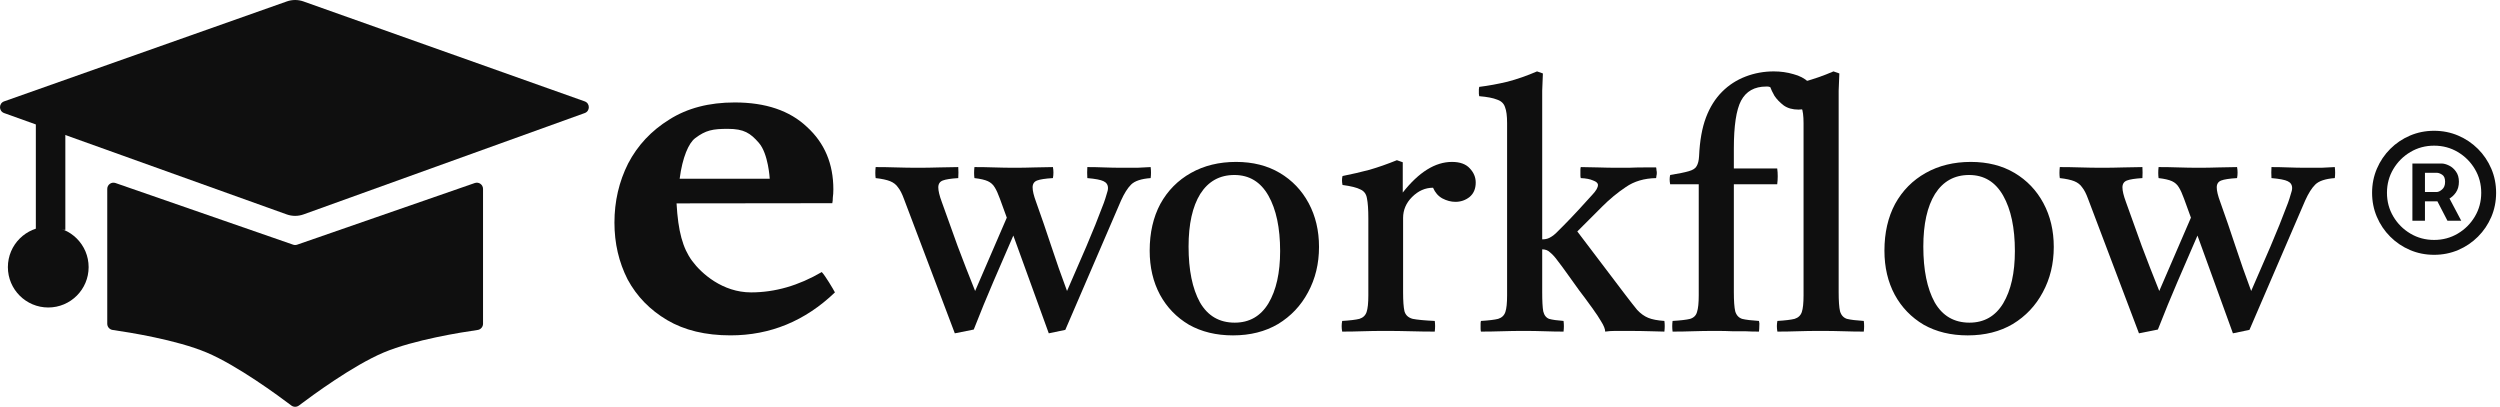
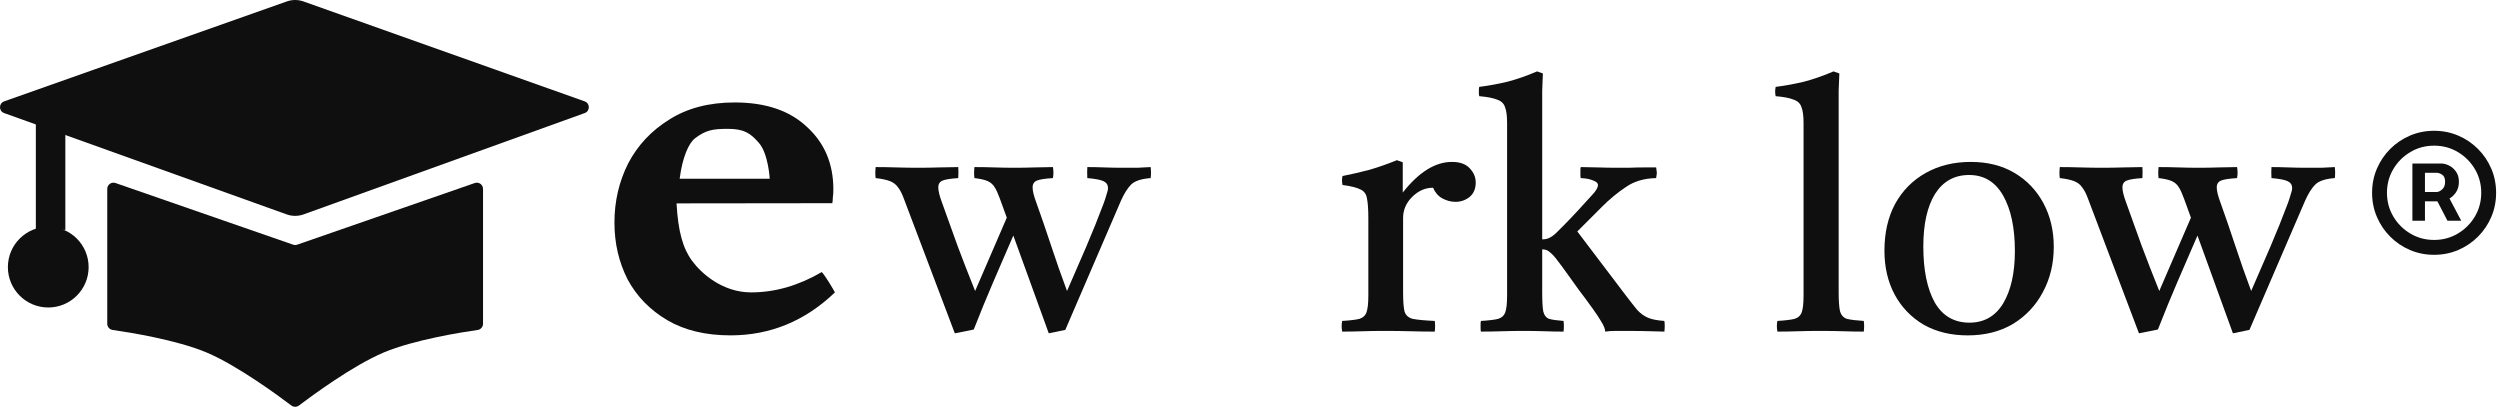
<svg xmlns="http://www.w3.org/2000/svg" width="295" height="48" viewBox="0 0 295 48" fill="none">
  <path d="M56.998 22.289V38.202C56.998 38.572 56.726 38.884 56.36 38.936C54.475 39.204 48.834 40.096 45.271 41.597C41.647 43.125 36.77 46.719 35.279 47.848C35.011 48.051 34.643 48.051 34.375 47.848C32.884 46.719 28.008 43.125 24.383 41.597C20.82 40.096 15.18 39.204 13.294 38.936C12.928 38.884 12.656 38.572 12.656 38.202V22.289C12.656 21.785 13.154 21.432 13.63 21.597L34.587 28.871C34.742 28.925 34.912 28.925 35.068 28.871L56.025 21.597C56.501 21.432 56.998 21.785 56.998 22.289Z" fill="#0F0F0F" />
  <path d="M33.848 0.168L0.489 11.961C-0.161 12.191 -0.163 13.109 0.486 13.342L33.835 25.301C34.476 25.531 35.178 25.53 35.819 25.299L68.997 13.342C69.644 13.108 69.642 12.192 68.993 11.962L35.806 0.169C35.173 -0.056 34.481 -0.056 33.848 0.168Z" fill="#0F0F0F" />
  <path d="M4.229 27.122V13.93L7.71 15.213V27.122H4.229Z" fill="#0F0F0F" />
  <circle cx="5.694" cy="31.52" r="4.764" fill="#0F0F0F" />
  <path d="M125.706 38.925L123.756 39.332L119.573 27.797C118.788 29.639 118.003 31.453 117.218 33.24C116.46 34.999 115.688 36.881 114.903 38.885L112.669 39.332L106.658 23.452C106.441 22.856 106.211 22.409 105.968 22.111C105.751 21.787 105.44 21.543 105.034 21.38C104.627 21.218 104.059 21.096 103.328 21.015C103.274 20.636 103.274 20.203 103.328 19.715C104.113 19.715 104.925 19.729 105.765 19.756C106.604 19.783 107.47 19.796 108.364 19.796C109.122 19.796 109.948 19.783 110.841 19.756C111.735 19.729 112.479 19.715 113.075 19.715C113.102 20.148 113.102 20.582 113.075 21.015C112.209 21.069 111.599 21.164 111.247 21.299C110.895 21.434 110.719 21.705 110.719 22.111C110.719 22.517 110.855 23.086 111.126 23.817C111.748 25.55 112.371 27.283 112.994 29.016C113.644 30.749 114.334 32.522 115.065 34.336L118.802 25.685L117.989 23.452C117.773 22.856 117.57 22.409 117.38 22.111C117.191 21.787 116.92 21.543 116.568 21.38C116.216 21.218 115.688 21.096 114.984 21.015C114.93 20.636 114.93 20.203 114.984 19.715C115.769 19.715 116.554 19.729 117.339 19.756C118.125 19.783 118.937 19.796 119.776 19.796C120.48 19.796 121.252 19.783 122.091 19.756C122.931 19.729 123.648 19.715 124.244 19.715C124.325 20.148 124.325 20.582 124.244 21.015C123.35 21.069 122.728 21.164 122.376 21.299C122.024 21.434 121.848 21.705 121.848 22.111C121.848 22.517 121.983 23.086 122.254 23.817C122.876 25.55 123.472 27.283 124.041 29.016C124.609 30.749 125.232 32.522 125.909 34.336C126.694 32.549 127.452 30.803 128.183 29.097C128.914 27.391 129.605 25.672 130.255 23.939C130.39 23.56 130.498 23.221 130.58 22.924C130.688 22.626 130.742 22.382 130.742 22.193C130.742 21.814 130.566 21.543 130.214 21.38C129.889 21.218 129.253 21.096 128.305 21.015C128.278 20.582 128.278 20.148 128.305 19.715C128.955 19.715 129.618 19.729 130.295 19.756C130.972 19.783 131.703 19.796 132.488 19.796C133.192 19.796 133.761 19.796 134.194 19.796C134.627 19.769 135.155 19.742 135.778 19.715C135.832 20.175 135.832 20.609 135.778 21.015C134.668 21.096 133.896 21.353 133.463 21.787C133.057 22.193 132.664 22.815 132.285 23.655L125.706 38.925Z" fill="#0F0F0F" />
-   <path d="M145.491 39.575C143.514 39.575 141.781 39.156 140.292 38.316C138.83 37.45 137.693 36.272 136.88 34.783C136.068 33.267 135.662 31.534 135.662 29.584C135.662 27.472 136.082 25.631 136.921 24.061C137.787 22.491 138.992 21.272 140.536 20.406C142.079 19.539 143.852 19.106 145.856 19.106C147.833 19.106 149.552 19.539 151.014 20.406C152.476 21.272 153.613 22.463 154.426 23.98C155.238 25.496 155.644 27.215 155.644 29.138C155.644 31.114 155.211 32.901 154.344 34.499C153.505 36.069 152.327 37.315 150.811 38.235C149.295 39.129 147.521 39.575 145.491 39.575ZM140.251 29.097C140.251 31.859 140.698 34.052 141.592 35.676C142.512 37.274 143.88 38.073 145.694 38.073C147.426 38.073 148.753 37.315 149.674 35.798C150.594 34.255 151.055 32.197 151.055 29.625C151.055 26.89 150.594 24.711 149.674 23.086C148.753 21.462 147.413 20.649 145.653 20.649C143.92 20.649 142.58 21.394 141.632 22.883C140.712 24.372 140.251 26.444 140.251 29.097Z" fill="#0F0F0F" />
  <path d="M158.377 39.129C158.296 38.695 158.296 38.276 158.377 37.87C159.297 37.815 159.974 37.734 160.408 37.626C160.841 37.49 161.125 37.22 161.26 36.814C161.396 36.407 161.464 35.758 161.464 34.864V25.767C161.464 24.711 161.409 23.925 161.301 23.411C161.22 22.897 160.963 22.545 160.529 22.355C160.123 22.139 159.419 21.962 158.417 21.827C158.336 21.448 158.336 21.096 158.417 20.771C159.501 20.555 160.556 20.311 161.585 20.04C162.614 19.742 163.697 19.363 164.834 18.903L165.525 19.147V22.721C167.42 20.311 169.356 19.106 171.333 19.106C172.28 19.106 172.984 19.363 173.445 19.878C173.905 20.365 174.135 20.92 174.135 21.543C174.135 22.274 173.891 22.843 173.404 23.249C172.917 23.628 172.362 23.817 171.739 23.817C171.224 23.817 170.71 23.682 170.195 23.411C169.708 23.14 169.343 22.721 169.099 22.152C168.178 22.152 167.353 22.517 166.621 23.249C165.917 23.953 165.565 24.778 165.565 25.726V34.458C165.565 35.514 165.62 36.272 165.728 36.732C165.863 37.193 166.188 37.49 166.703 37.626C167.244 37.734 168.111 37.815 169.302 37.87C169.356 38.249 169.356 38.668 169.302 39.129C168.381 39.129 167.434 39.115 166.459 39.088C165.484 39.061 164.482 39.047 163.454 39.047C162.452 39.047 161.558 39.061 160.773 39.088C160.015 39.115 159.216 39.129 158.377 39.129Z" fill="#0F0F0F" />
  <path d="M174.751 39.129C174.723 39.02 174.71 38.912 174.71 38.804C174.71 38.695 174.71 38.587 174.71 38.479C174.71 38.37 174.71 38.276 174.71 38.194C174.71 38.086 174.723 37.978 174.751 37.87C175.671 37.815 176.348 37.734 176.781 37.626C177.214 37.49 177.499 37.22 177.634 36.814C177.77 36.407 177.837 35.758 177.837 34.864V14.517C177.837 13.677 177.756 13.055 177.594 12.648C177.458 12.215 177.147 11.917 176.659 11.755C176.199 11.565 175.495 11.43 174.547 11.349C174.52 11.241 174.507 11.146 174.507 11.065C174.507 10.983 174.507 10.902 174.507 10.821C174.507 10.713 174.507 10.618 174.507 10.537C174.507 10.455 174.52 10.361 174.547 10.252C175.631 10.117 176.741 9.914 177.878 9.643C179.015 9.345 180.179 8.939 181.371 8.425L182.061 8.668C182.034 9.264 182.007 9.941 181.98 10.699C181.98 11.457 181.98 12.283 181.98 13.176V28.244C182.305 28.244 182.575 28.19 182.792 28.082C183.009 27.973 183.185 27.865 183.32 27.757C183.374 27.703 183.483 27.608 183.645 27.472C183.807 27.31 184.092 27.026 184.498 26.619C184.904 26.213 185.486 25.604 186.244 24.792C186.948 24.007 187.503 23.398 187.909 22.964C188.343 22.504 188.559 22.125 188.559 21.827C188.559 21.61 188.37 21.434 187.991 21.299C187.639 21.137 187.151 21.042 186.529 21.015C186.501 20.907 186.488 20.798 186.488 20.69C186.488 20.582 186.488 20.473 186.488 20.365C186.488 20.257 186.488 20.148 186.488 20.04C186.488 19.932 186.501 19.823 186.529 19.715C187.07 19.715 187.747 19.729 188.559 19.756C189.399 19.783 190.143 19.796 190.793 19.796C191.118 19.796 191.578 19.796 192.174 19.796C192.797 19.769 193.419 19.756 194.042 19.756C194.665 19.756 195.125 19.756 195.423 19.756C195.45 19.864 195.464 19.972 195.464 20.081C195.491 20.189 195.504 20.297 195.504 20.406C195.504 20.514 195.491 20.622 195.464 20.73C195.464 20.812 195.45 20.907 195.423 21.015C194.015 21.042 192.824 21.394 191.849 22.071C190.874 22.721 189.94 23.492 189.047 24.386L186.122 27.31L191.727 34.702C192.323 35.487 192.81 36.11 193.189 36.57C193.595 37.003 194.029 37.315 194.489 37.504C194.949 37.694 195.585 37.815 196.398 37.87C196.452 38.249 196.452 38.668 196.398 39.129C196.046 39.129 195.518 39.115 194.814 39.088C194.137 39.061 193.067 39.047 191.605 39.047C191.389 39.047 191.064 39.047 190.631 39.047C190.197 39.047 189.791 39.074 189.412 39.129C189.412 38.831 189.25 38.425 188.925 37.91C188.6 37.369 188.343 36.976 188.153 36.732C188.072 36.597 187.869 36.313 187.544 35.88C187.219 35.419 186.826 34.891 186.366 34.295C185.933 33.673 185.486 33.05 185.026 32.427C184.566 31.777 184.146 31.209 183.767 30.721C183.469 30.315 183.185 30.004 182.914 29.787C182.67 29.544 182.359 29.422 181.98 29.422V34.458C181.98 35.514 182.02 36.272 182.102 36.732C182.21 37.193 182.44 37.49 182.792 37.626C183.171 37.734 183.74 37.815 184.498 37.87C184.552 38.276 184.552 38.695 184.498 39.129C183.794 39.129 183.049 39.115 182.264 39.088C181.506 39.061 180.68 39.047 179.787 39.047C178.92 39.047 178.067 39.061 177.228 39.088C176.389 39.115 175.563 39.129 174.751 39.129Z" fill="#0F0F0F" />
-   <path d="M197.365 39.129C197.31 38.695 197.31 38.276 197.365 37.87C198.312 37.815 199.003 37.734 199.436 37.626C199.869 37.49 200.14 37.22 200.248 36.814C200.383 36.407 200.451 35.758 200.451 34.864V21.746H197.08C196.999 21.34 196.999 20.974 197.08 20.649C198.082 20.487 198.813 20.338 199.273 20.203C199.761 20.067 200.072 19.864 200.207 19.593C200.37 19.323 200.465 18.93 200.492 18.416C200.573 16.602 200.844 15.085 201.304 13.867C201.764 12.648 202.401 11.633 203.213 10.821C203.998 10.036 204.919 9.44 205.975 9.034C207.031 8.628 208.141 8.425 209.305 8.425C210.117 8.425 210.889 8.533 211.62 8.749C212.351 8.939 212.947 9.25 213.407 9.684C213.867 10.09 214.097 10.618 214.097 11.268C214.097 11.701 213.948 12.093 213.651 12.445C213.38 12.77 212.906 12.933 212.229 12.933C211.525 12.933 210.943 12.77 210.483 12.445C210.022 12.093 209.657 11.714 209.386 11.308C209.143 10.875 208.98 10.537 208.899 10.293C208.791 10.239 208.682 10.212 208.574 10.212C208.493 10.212 208.439 10.212 208.411 10.212C207.031 10.212 206.042 10.767 205.447 11.877C204.878 12.96 204.594 14.841 204.594 17.522V19.878H209.711C209.792 20.473 209.792 21.096 209.711 21.746H204.594V34.458C204.594 35.514 204.648 36.272 204.756 36.732C204.892 37.193 205.162 37.49 205.568 37.626C206.002 37.734 206.665 37.815 207.559 37.87C207.613 38.059 207.626 38.262 207.599 38.479C207.599 38.695 207.586 38.912 207.559 39.129C206.963 39.129 206.421 39.115 205.934 39.088C205.474 39.088 204.973 39.088 204.431 39.088C203.89 39.061 203.226 39.047 202.441 39.047C201.439 39.047 200.546 39.061 199.761 39.088C199.003 39.115 198.204 39.129 197.365 39.129Z" fill="#0F0F0F" />
  <path d="M219.926 39.129C219.141 39.129 218.342 39.115 217.53 39.088C216.718 39.061 215.811 39.047 214.809 39.047C213.807 39.047 212.914 39.061 212.129 39.088C211.343 39.115 210.545 39.129 209.732 39.129C209.651 38.695 209.651 38.276 209.732 37.87C210.653 37.815 211.33 37.734 211.763 37.626C212.196 37.49 212.481 37.22 212.616 36.814C212.751 36.407 212.819 35.758 212.819 34.864V14.517C212.819 13.677 212.738 13.055 212.575 12.648C212.44 12.215 212.129 11.917 211.641 11.755C211.181 11.565 210.477 11.43 209.529 11.349C209.448 10.997 209.448 10.631 209.529 10.252C210.612 10.117 211.722 9.914 212.86 9.643C213.997 9.345 215.161 8.939 216.352 8.425L217.043 8.668C217.016 9.264 216.989 9.941 216.962 10.699C216.962 11.457 216.962 12.283 216.962 13.176V34.458C216.962 35.514 217.016 36.272 217.124 36.732C217.259 37.193 217.53 37.49 217.936 37.626C218.37 37.734 219.033 37.815 219.926 37.87C219.981 38.276 219.981 38.695 219.926 39.129Z" fill="#0F0F0F" />
  <path d="M232.191 39.575C230.215 39.575 228.482 39.156 226.993 38.316C225.531 37.45 224.394 36.272 223.581 34.783C222.769 33.267 222.363 31.534 222.363 29.584C222.363 27.472 222.783 25.631 223.622 24.061C224.488 22.491 225.693 21.272 227.237 20.406C228.78 19.539 230.553 19.106 232.557 19.106C234.534 19.106 236.253 19.539 237.715 20.406C239.177 21.272 240.314 22.463 241.126 23.98C241.939 25.496 242.345 27.215 242.345 29.138C242.345 31.114 241.912 32.901 241.045 34.499C240.206 36.069 239.028 37.315 237.512 38.235C235.996 39.129 234.222 39.575 232.191 39.575ZM226.952 29.097C226.952 31.859 227.399 34.052 228.293 35.676C229.213 37.274 230.58 38.073 232.395 38.073C234.127 38.073 235.454 37.315 236.375 35.798C237.295 34.255 237.756 32.197 237.756 29.625C237.756 26.89 237.295 24.711 236.375 23.086C235.454 21.462 234.114 20.649 232.354 20.649C230.621 20.649 229.281 21.394 228.333 22.883C227.413 24.372 226.952 26.444 226.952 29.097Z" fill="#0F0F0F" />
  <path d="M265.435 38.925L263.485 39.332L259.302 27.797C258.517 29.639 257.732 31.453 256.947 33.24C256.188 34.999 255.417 36.881 254.632 38.885L252.398 39.332L246.387 23.452C246.17 22.856 245.94 22.409 245.697 22.111C245.48 21.787 245.169 21.543 244.762 21.38C244.356 21.218 243.788 21.096 243.057 21.015C243.002 20.636 243.002 20.203 243.057 19.715C243.842 19.715 244.654 19.729 245.493 19.756C246.333 19.783 247.199 19.796 248.093 19.796C248.851 19.796 249.677 19.783 250.57 19.756C251.464 19.729 252.208 19.715 252.804 19.715C252.831 20.148 252.831 20.582 252.804 21.015C251.937 21.069 251.328 21.164 250.976 21.299C250.624 21.434 250.448 21.705 250.448 22.111C250.448 22.517 250.584 23.086 250.854 23.817C251.477 25.55 252.1 27.283 252.723 29.016C253.373 30.749 254.063 32.522 254.794 34.336L258.53 25.685L257.718 23.452C257.502 22.856 257.299 22.409 257.109 22.111C256.919 21.787 256.649 21.543 256.297 21.38C255.945 21.218 255.417 21.096 254.713 21.015C254.659 20.636 254.659 20.203 254.713 19.715C255.498 19.715 256.283 19.729 257.068 19.756C257.854 19.783 258.666 19.796 259.505 19.796C260.209 19.796 260.981 19.783 261.82 19.756C262.66 19.729 263.377 19.715 263.973 19.715C264.054 20.148 264.054 20.582 263.973 21.015C263.079 21.069 262.456 21.164 262.104 21.299C261.752 21.434 261.576 21.705 261.576 22.111C261.576 22.517 261.712 23.086 261.983 23.817C262.605 25.55 263.201 27.283 263.77 29.016C264.338 30.749 264.961 32.522 265.638 34.336C266.423 32.549 267.181 30.803 267.912 29.097C268.643 27.391 269.334 25.672 269.984 23.939C270.119 23.56 270.227 23.221 270.308 22.924C270.417 22.626 270.471 22.382 270.471 22.193C270.471 21.814 270.295 21.543 269.943 21.38C269.618 21.218 268.982 21.096 268.034 21.015C268.007 20.582 268.007 20.148 268.034 19.715C268.684 19.715 269.347 19.729 270.024 19.756C270.701 19.783 271.432 19.796 272.217 19.796C272.921 19.796 273.49 19.796 273.923 19.796C274.356 19.769 274.884 19.742 275.507 19.715C275.561 20.175 275.561 20.609 275.507 21.015C274.397 21.096 273.625 21.353 273.192 21.787C272.786 22.193 272.393 22.815 272.014 23.655L265.435 38.925Z" fill="#0F0F0F" />
  <path d="M86.198 39.573C83.252 39.573 80.762 38.974 78.728 37.774C76.695 36.574 75.139 34.974 74.06 32.975C73.023 30.939 72.504 28.703 72.504 26.267C72.504 23.759 73.043 21.432 74.122 19.287C75.243 17.142 76.861 15.416 78.977 14.107C81.094 12.762 83.666 12.089 86.696 12.089C90.347 12.089 93.19 13.053 95.223 14.979C97.298 16.87 98.336 19.324 98.336 22.341C98.336 22.705 98.315 23.032 98.273 23.323C98.273 23.577 98.253 23.795 98.211 23.977L79.833 23.999C79.833 23.89 79.833 24.144 79.833 23.999C80.016 27.297 80.566 29.281 81.665 30.778C82.765 32.276 85.267 34.502 88.628 34.502C91.45 34.502 94.23 33.702 96.969 32.102C97.384 32.539 98.315 34.102 98.522 34.502C94.995 37.883 90.887 39.573 86.198 39.573ZM80.2 21.087H90.827C90.827 21.087 90.675 18.15 89.544 16.853C88.54 15.702 87.788 15.204 85.88 15.204C84.095 15.204 83.279 15.362 82.032 16.303C81.266 16.881 80.531 18.542 80.2 21.087Z" fill="#0F0F0F" />
  <path d="M284.663 26.043V19.293H288.083C288.358 19.293 288.657 19.372 288.98 19.531C289.303 19.683 289.577 19.921 289.803 20.244C290.035 20.561 290.151 20.964 290.151 21.452C290.151 21.946 290.032 22.366 289.794 22.714C289.556 23.055 289.266 23.314 288.925 23.491C288.59 23.668 288.272 23.757 287.974 23.757H285.504V22.659H287.516C287.718 22.659 287.934 22.558 288.166 22.357C288.404 22.156 288.522 21.854 288.522 21.452C288.522 21.037 288.404 20.756 288.166 20.61C287.934 20.464 287.73 20.391 287.553 20.391H286.144V26.043H284.663ZM288.742 22.86L290.425 26.043H288.797L287.15 22.86H288.742ZM287.224 30.068C286.211 30.068 285.263 29.879 284.379 29.501C283.495 29.123 282.717 28.598 282.047 27.927C281.376 27.257 280.851 26.479 280.473 25.595C280.095 24.711 279.906 23.763 279.906 22.75C279.906 21.738 280.095 20.79 280.473 19.906C280.851 19.022 281.376 18.244 282.047 17.573C282.717 16.903 283.495 16.378 284.379 16C285.263 15.622 286.211 15.433 287.224 15.433C288.236 15.433 289.184 15.622 290.068 16C290.952 16.378 291.73 16.903 292.401 17.573C293.071 18.244 293.596 19.022 293.974 19.906C294.352 20.79 294.541 21.738 294.541 22.75C294.541 23.763 294.352 24.711 293.974 25.595C293.596 26.479 293.071 27.257 292.401 27.927C291.73 28.598 290.952 29.123 290.068 29.501C289.184 29.879 288.236 30.068 287.224 30.068ZM287.224 28.312C288.248 28.312 289.181 28.062 290.023 27.562C290.864 27.062 291.535 26.391 292.035 25.549C292.535 24.708 292.785 23.775 292.785 22.75C292.785 21.726 292.535 20.793 292.035 19.952C291.535 19.11 290.864 18.439 290.023 17.939C289.181 17.439 288.248 17.189 287.224 17.189C286.199 17.189 285.266 17.439 284.425 17.939C283.583 18.439 282.912 19.11 282.412 19.952C281.912 20.793 281.662 21.726 281.662 22.75C281.662 23.775 281.912 24.708 282.412 25.549C282.912 26.391 283.583 27.062 284.425 27.562C285.266 28.062 286.199 28.312 287.224 28.312Z" fill="#0F0F0F" />
</svg>